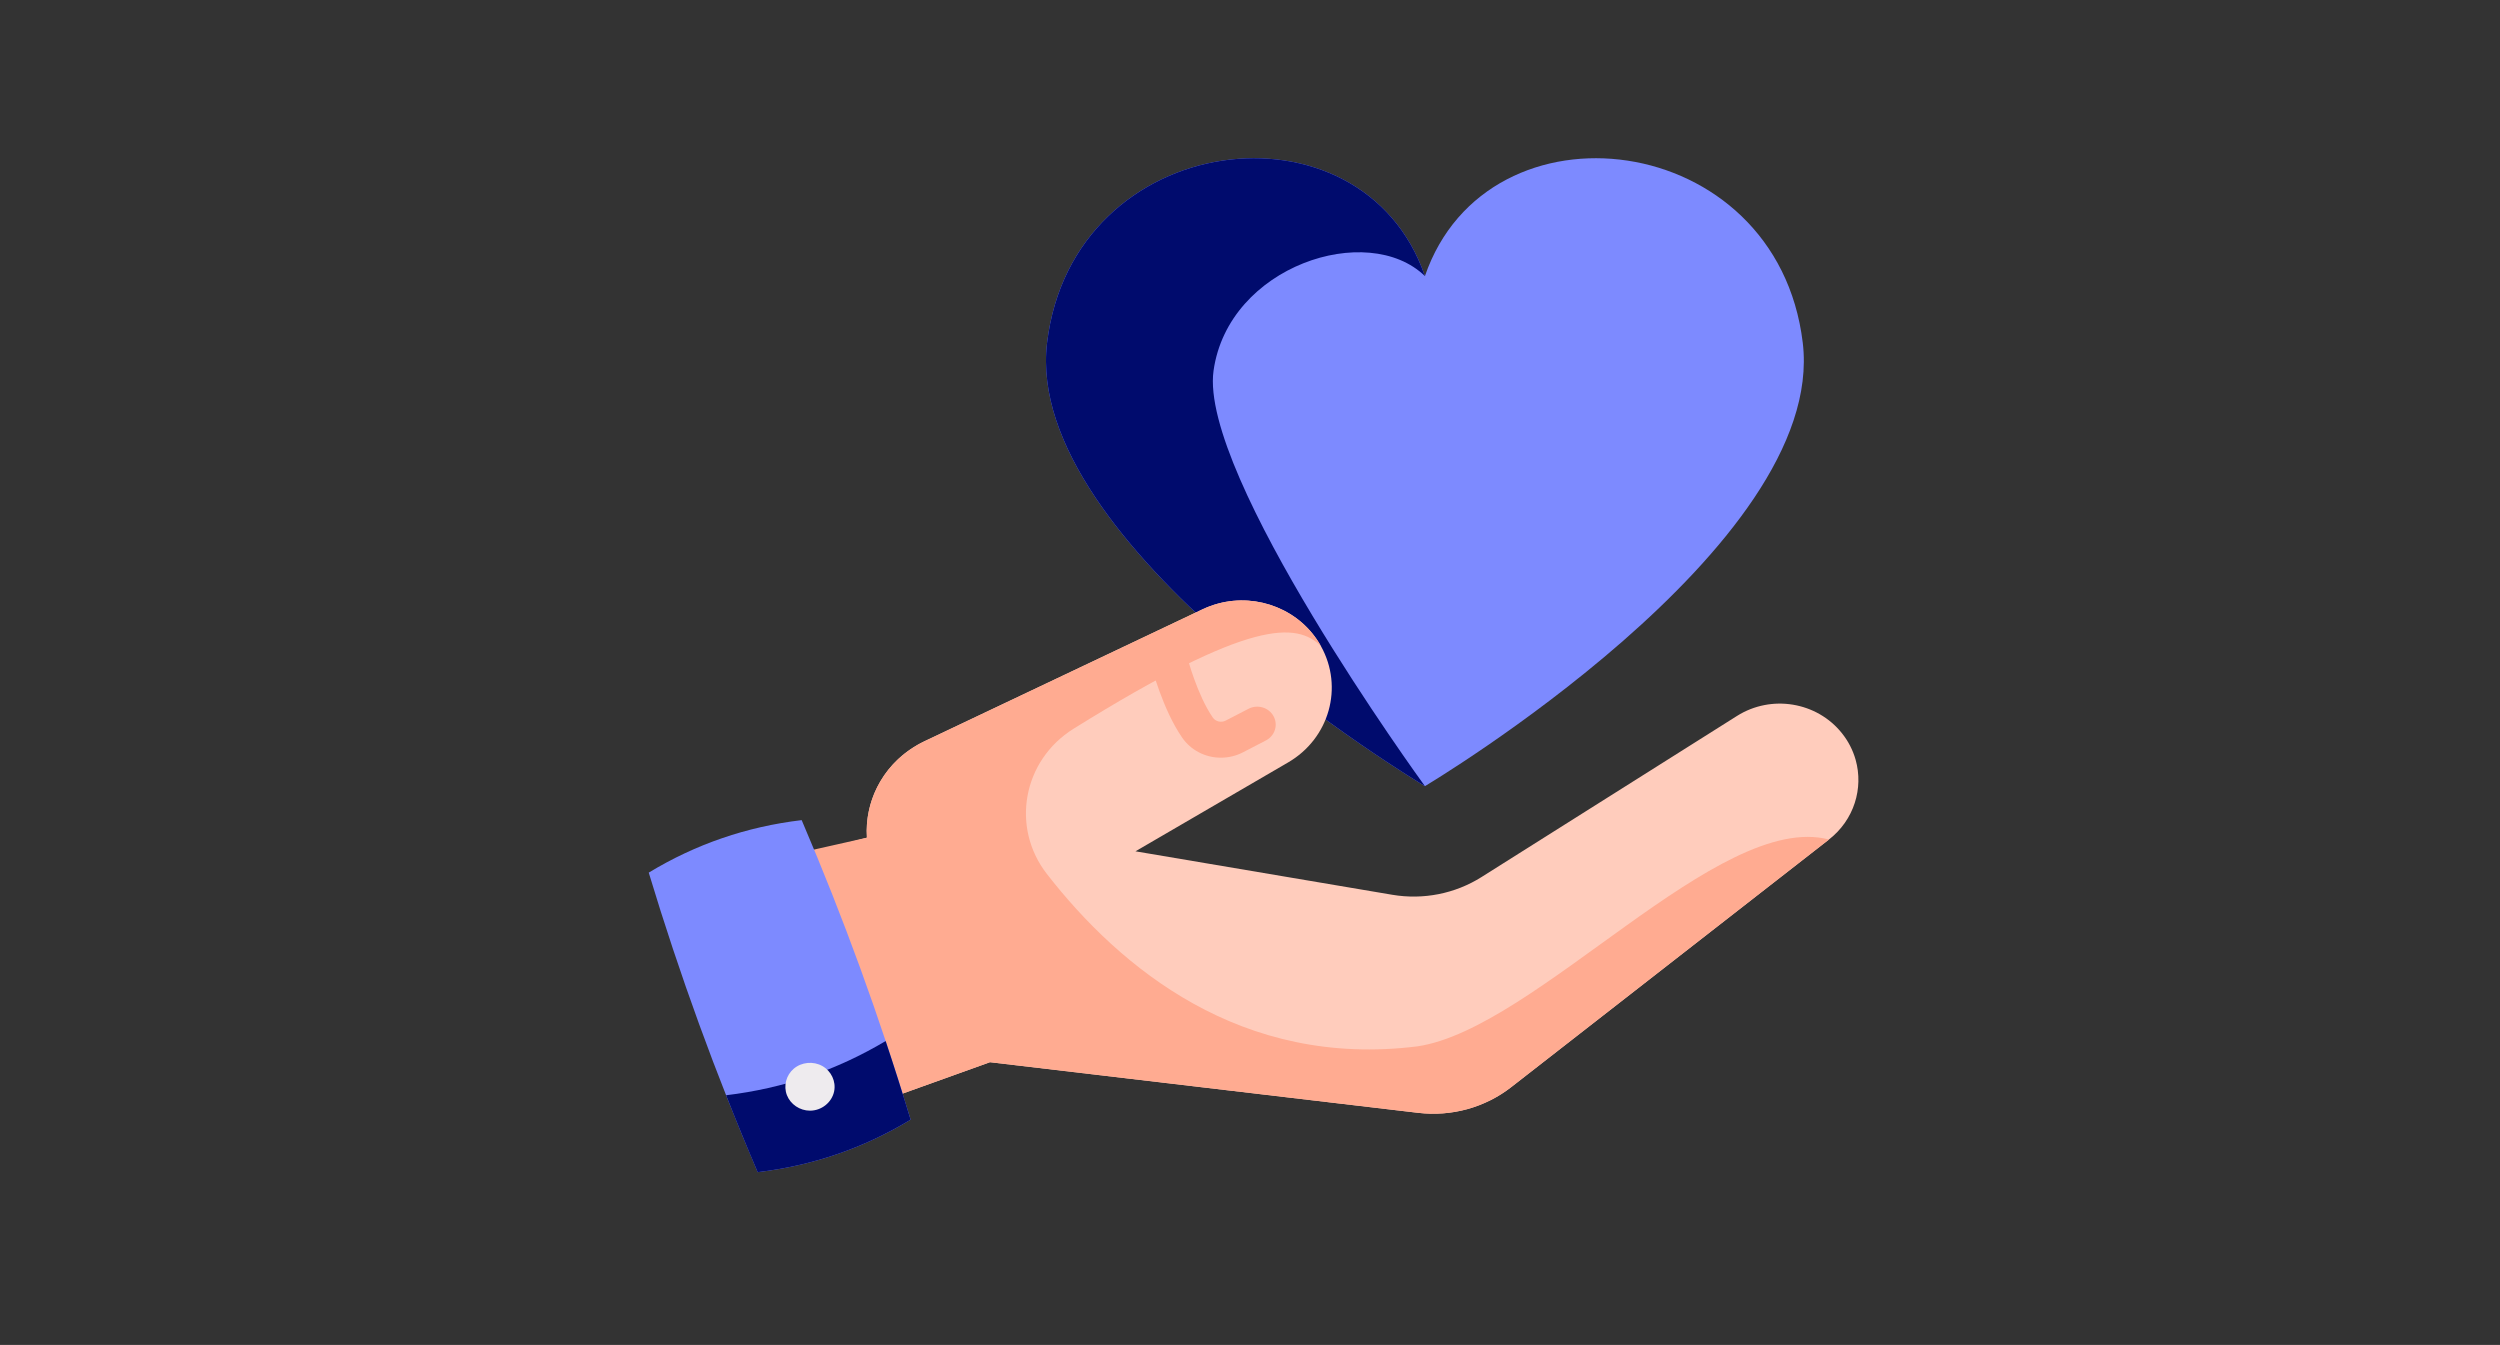
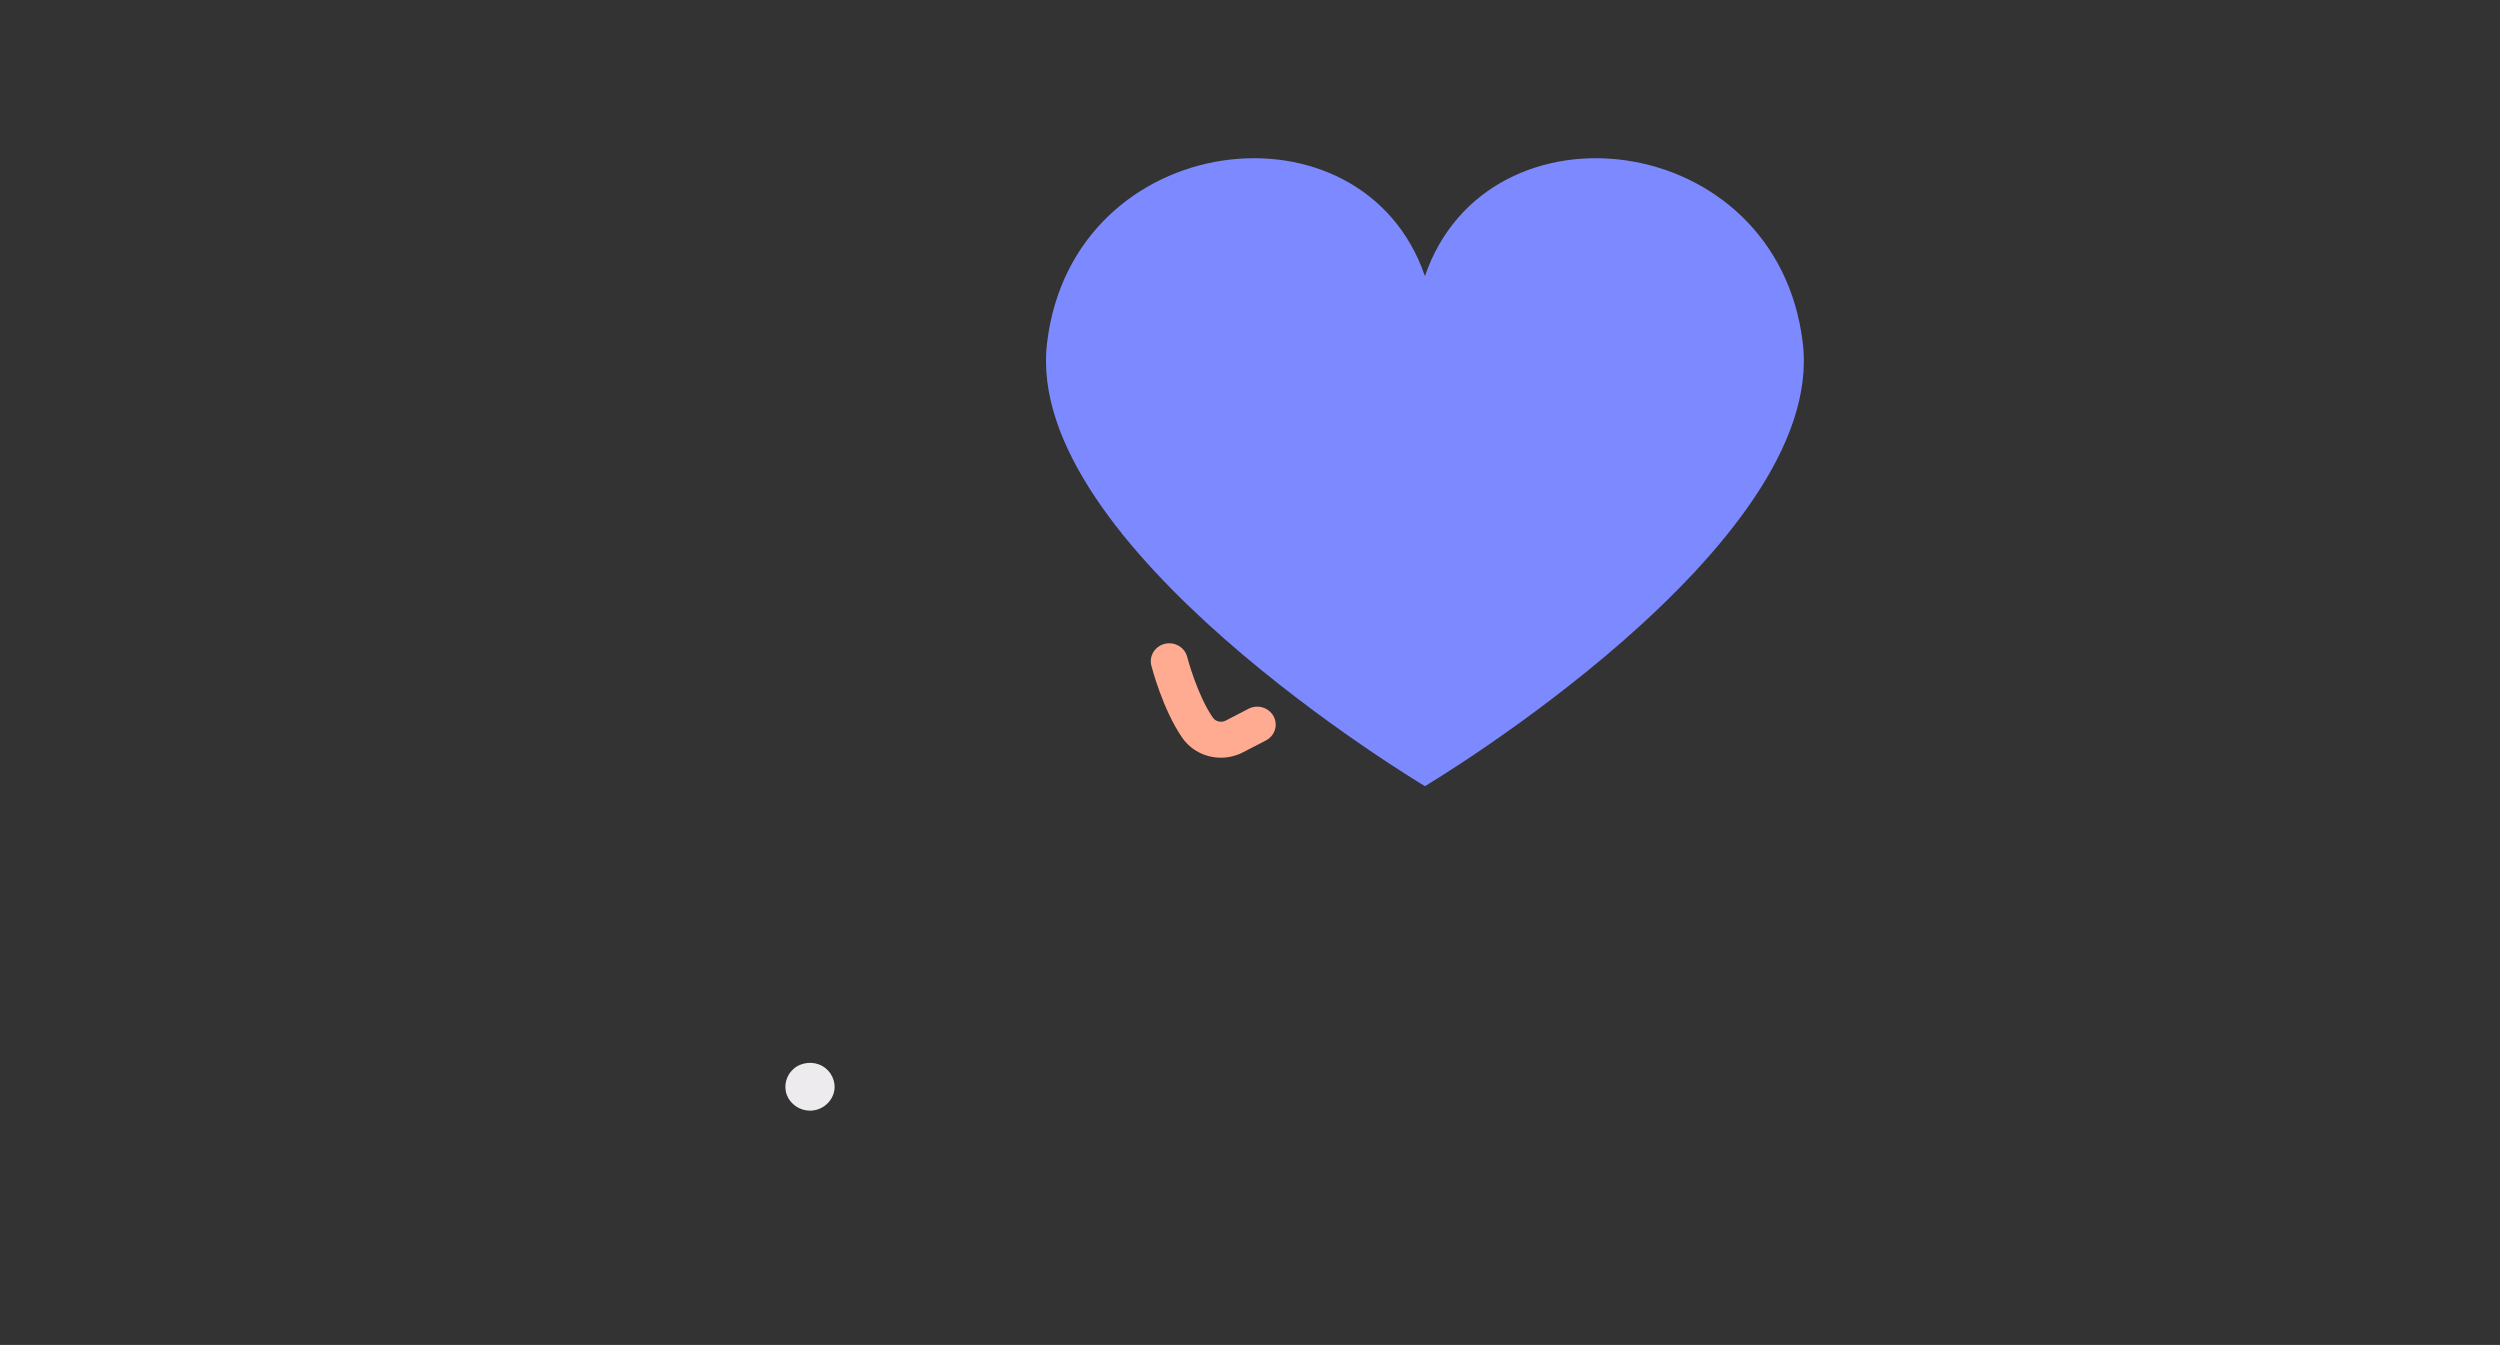
<svg xmlns="http://www.w3.org/2000/svg" width="158" height="85" viewBox="0 0 158 85" fill="none">
  <rect x="0" y="0" width="158" height="85" fill="#333333" stroke="none" />
  <path d="M90.055 49.684L90.052 49.681C89.722 49.485 64.638 34.468 66.175 21.666C67.804 8.11 86.1 5.925 90.055 17.449C94.01 5.925 112.306 8.11 113.935 21.666C115.483 34.553 90.055 49.684 90.055 49.684Z" fill="#7D8AFF" />
-   <path d="M90.052 49.681C89.722 49.485 64.638 34.468 66.175 21.666C67.804 8.11 86.1 5.925 90.055 17.449C86.454 13.951 77.629 16.79 76.696 23.43C75.773 30.018 89.84 49.388 90.052 49.681Z" fill="#000B6D" />
-   <path d="M115.591 53.058H115.59L95.505 68.709C94.688 69.346 93.747 69.817 92.739 70.096C91.731 70.375 90.675 70.455 89.635 70.332L62.565 67.131L55.352 69.723C51.478 65.852 53.07 53.397 53.07 53.397L54.788 52.941C54.639 50.711 55.721 48.497 57.73 47.23C57.955 47.088 58.188 46.959 58.429 46.845L70.036 41.339L76.006 38.506C76.325 38.355 76.658 38.233 77 38.142C79.495 37.478 82.204 38.544 83.481 40.83C84.93 43.425 84.017 46.668 81.41 48.185L71.761 53.803L87.999 56.551C89.954 56.881 91.965 56.481 93.629 55.431L109.779 45.247C111.945 43.88 114.827 44.355 116.41 46.339C116.809 46.838 117.103 47.407 117.275 48.016C117.783 49.816 117.183 51.817 115.591 53.058Z" fill="#FFCCBC" />
-   <path d="M89.591 66.128C78.47 67.531 70.803 61.196 66.165 55.237C63.865 52.281 64.641 48.055 67.851 46.055C79.05 39.082 81.946 39.339 83.481 40.83C82.204 38.544 79.495 37.478 77 38.142C76.657 38.233 76.325 38.355 76.006 38.506L70.036 41.339L60.628 45.802L60.627 45.804L58.429 46.846C55.975 48.009 54.623 50.465 54.788 52.941L47.623 54.554C47.623 54.554 51.478 65.852 55.352 69.723L62.565 67.132L89.635 70.332C90.675 70.455 91.731 70.375 92.739 70.096C93.747 69.817 94.688 69.346 95.505 68.709L115.59 53.058C108.649 51.229 97.081 65.015 89.591 66.128Z" fill="#FFAB91" />
  <path d="M77.16 47.886C76.676 47.887 76.198 47.771 75.771 47.549C75.343 47.327 74.979 47.006 74.71 46.614C73.48 44.83 72.793 42.176 72.764 42.064C72.69 41.772 72.738 41.463 72.897 41.205C73.057 40.948 73.316 40.762 73.617 40.69C73.765 40.654 73.92 40.647 74.072 40.669C74.223 40.691 74.369 40.742 74.5 40.819C74.632 40.896 74.746 40.997 74.837 41.117C74.928 41.237 74.994 41.373 75.031 41.517C75.044 41.568 75.656 43.909 76.65 45.351C76.825 45.604 77.182 45.688 77.465 45.541L78.912 44.792C79.186 44.652 79.505 44.623 79.8 44.711C80.095 44.799 80.342 44.997 80.487 45.261C80.633 45.526 80.664 45.836 80.575 46.123C80.486 46.41 80.283 46.651 80.012 46.793L78.564 47.543C78.132 47.768 77.65 47.886 77.16 47.886Z" fill="#FFAB91" />
-   <path d="M50.666 51.832C47.192 52.244 43.969 53.35 41 55.15C42.939 61.577 45.238 67.896 47.886 74.08C51.36 73.668 54.582 72.562 57.552 70.762C55.613 64.335 53.314 58.016 50.666 51.832Z" fill="#7D8AFF" />
-   <path d="M57.551 70.762C54.581 72.563 51.36 73.669 47.885 74.08C47.195 72.468 46.53 70.848 45.889 69.22C49.509 68.786 52.87 67.644 55.973 65.793C56.523 67.442 57.049 69.098 57.551 70.762Z" fill="#000B6D" />
  <path d="M51.191 70.194C50.55 70.194 49.959 69.795 49.733 69.214C49.507 68.632 49.682 67.954 50.164 67.543C50.66 67.122 51.398 67.051 51.969 67.371C52.538 67.691 52.847 68.349 52.717 68.977C52.571 69.674 51.925 70.194 51.191 70.194Z" fill="#EEEBEE" />
</svg>